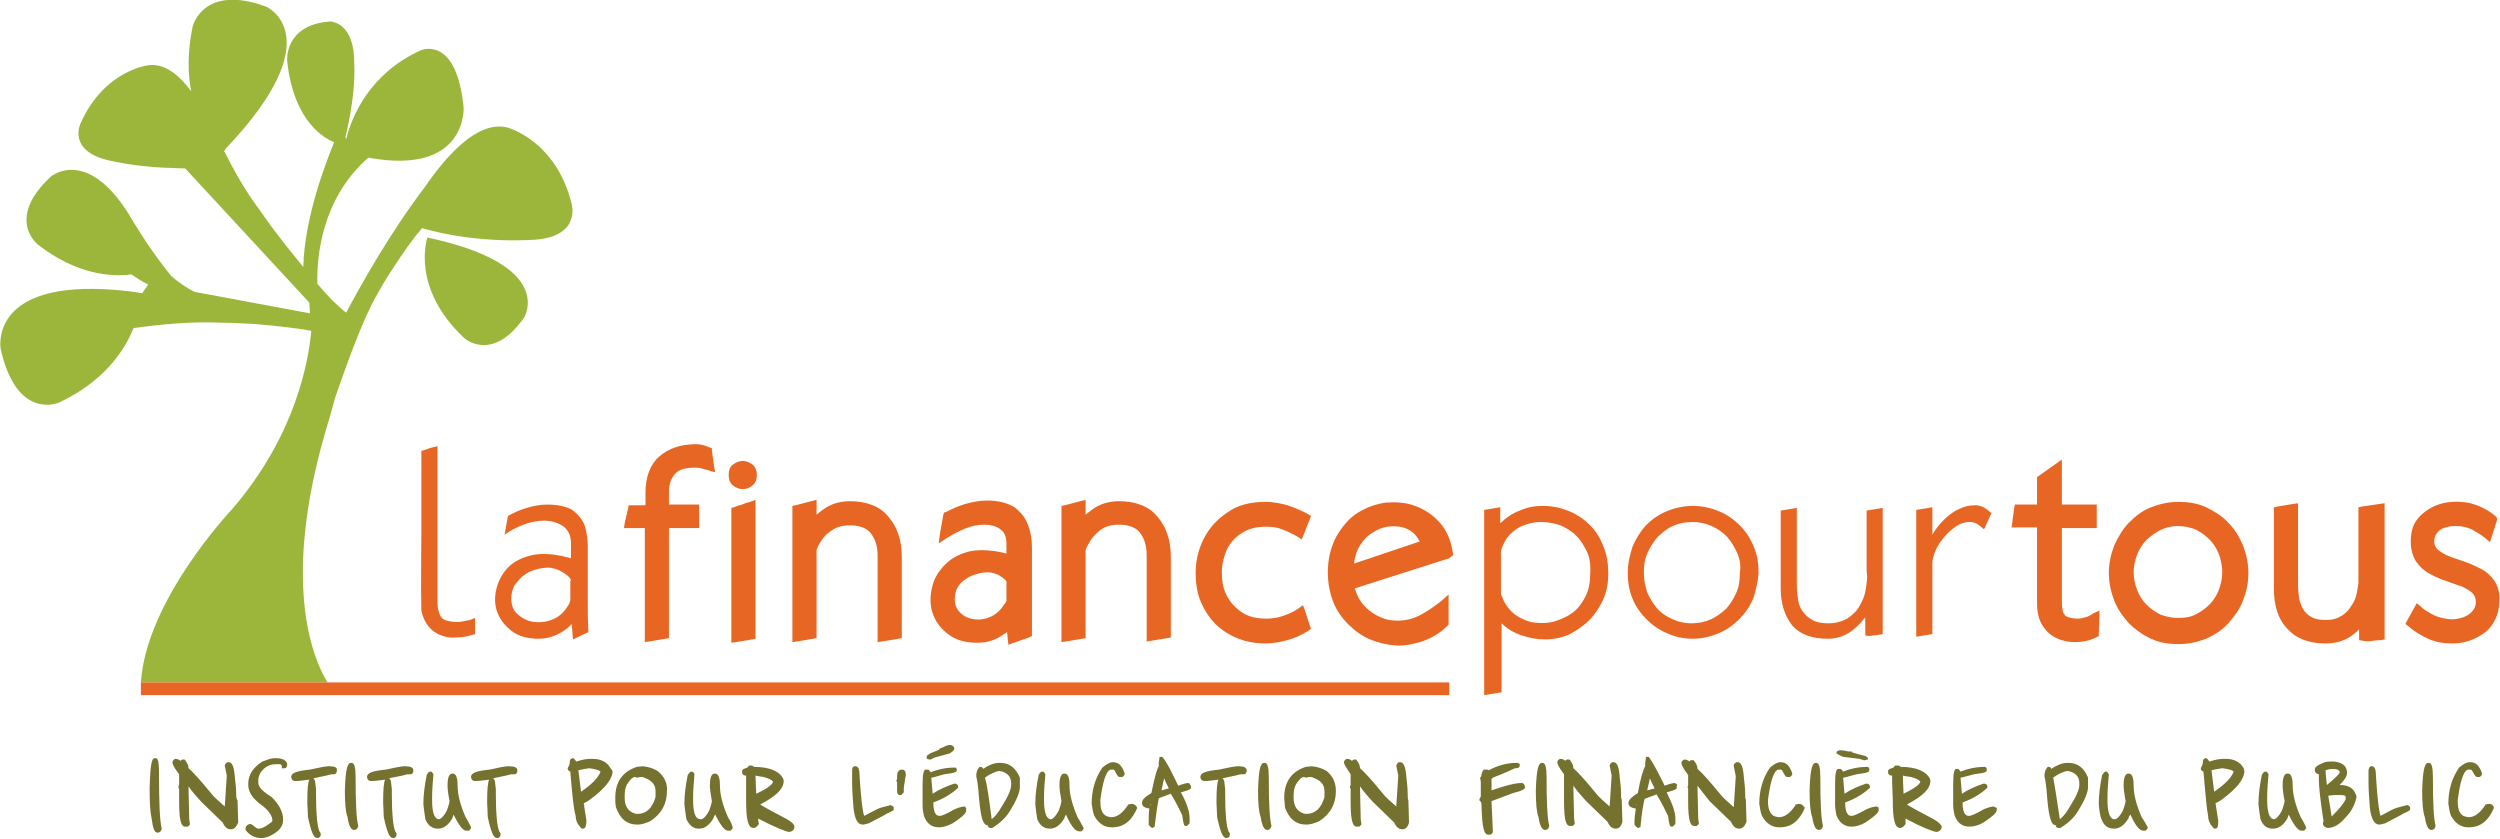
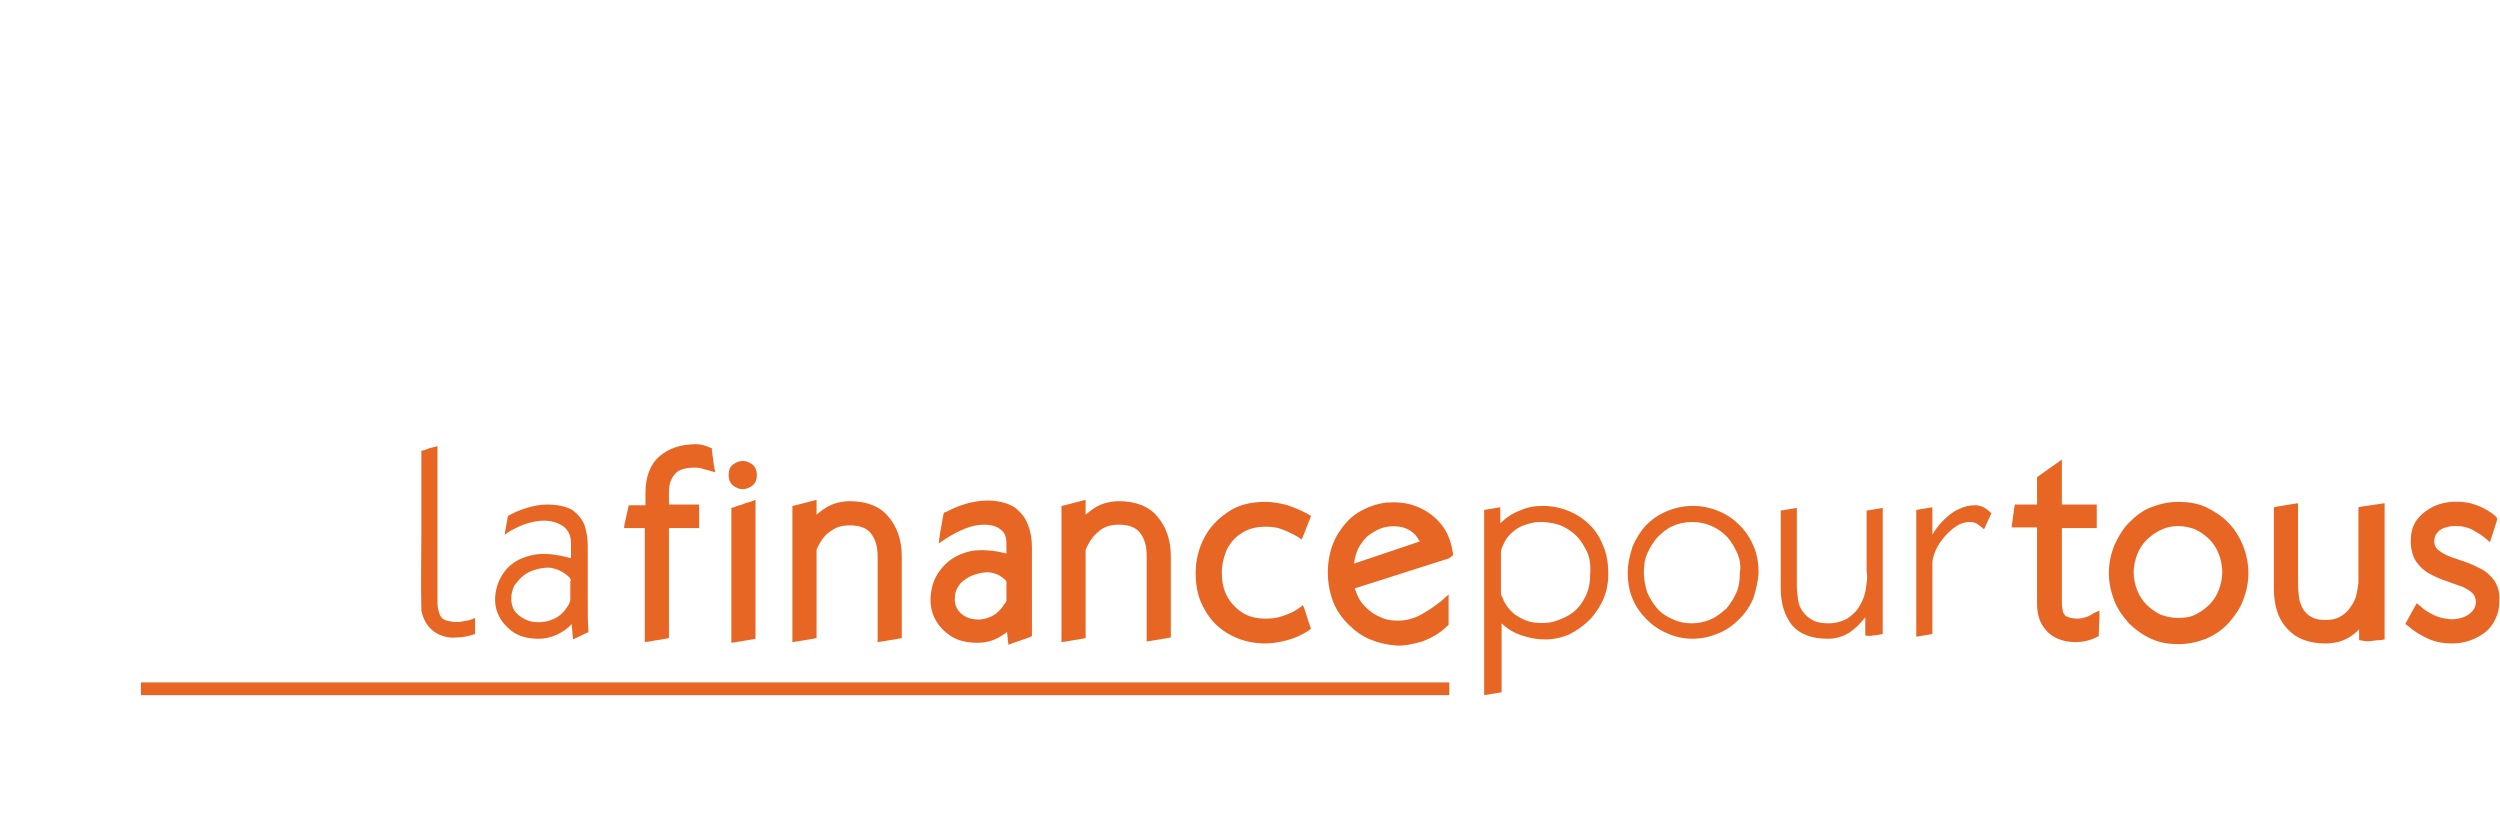
<svg xmlns="http://www.w3.org/2000/svg" width="372.6" height="125.1" viewBox="0 0 372.6 125.1">
-   <path fill="#9BB63B" d="M63.7 35.4s-2.6 7.4 5.5 15c0 0 4.2 3.8 9-3.2-.1 0 4.7-7.7-14.5-11.8zm-14.9 66.3c-1.7-2.8-7.2-13.9-.2-37.7.4-1.4 1-3.3 1.3-4.6 1.8-5.2 4.2-11.9 6.3-15.5.6-1.1 1.3-2.3 2.1-3.5 1.8-2.8 3.3-4.9 4.6-6.4 8.6 2.5 17.1 1.7 17.1 1.7 6.6-.6 5.2-5.3 5.2-5.3-2.3-9.5-9.6-11.4-9.6-11.4-4.5-1.1-9.2 4.4-12.3 8.9-5.1 6.7-9.6 14.7-11.7 18.7-1.2-.9-2.7-2.4-4.3-4.3-.1-3.7.5-12.6 7.6-18.8 14.8 2.7 14.2-7.5 14.2-7.5-1.1-10.9-6.4-8.5-6.4-8.5-7.7 3.5-10.3 10-11.1 13.2l-.1-.1v-.2c1.2-5.1 1.4-8.6 1.3-10.8.1-6.4-3.6-6.4-3.6-6.4-6.9.5-6.4 5.9-6.4 5.9 1 9.3 5.8 11.6 7 12.1-1.3 3.2-4.4 11.2-4.6 18.6-1.1-1.4-2.3-2.8-3.5-4.4-1.1-1.4-2.1-2.8-3-4.1-2.1-2.8-3.8-5.8-5.3-8.8.1-.1.2-.2.2-.3 16-16.8 6.1-21.2 6.1-21.2-9.5-3.5-11 3-11 3-.8 3.9-.7 7.1-.2 9.6-1.7-2.3-3.8-4.1-6.2-3.9 0 0-6.7.6-10.3 8.7 0 0-1.9 3.9 3.8 5.4 0 0 3.8 1 8.8 1.2.9 0 1.9.1 3 .1l18.5 20 .1 1.6-17.2-3.2c-1.2-.6-2.4-1.4-3.5-2.4-.5-.6-2.8-3.4-5.6-8-6.6-11.6-12.3-6.8-12.3-6.8-6.9 6.4-1.9 10.2-1.9 10.2 5.7 4.4 10.8 4.8 13.9 4.4.6.4 1.4 1 2.5 1.5l-.9 1.3c-2.3-.4-4.1-.5-5.7-.6-17.2-.8-15.4 8.9-15.4 8.9 2.4 10.8 8.7 8 8.7 8 6.6-3.1 9.7-7.6 11.1-11.1 4.3-.6 8.7-1 13.2-.8 1.6 0 3.3.1 5 .2 3.4.3 6.1.6 8.3 1-.4 4.3-2.2 15.5-11.9 26.7 0 0-12.7 13.4-13.5 25.7h27.8z" />
  <path fill="#E86624" d="M70.8 92.1v2.4c-.9.3-1.8.5-2.6.5-.9.1-1.7 0-2.4-.3-.7-.2-1.4-.7-1.9-1.3-.5-.6-.9-1.4-1.1-2.4-.1-4 0-7.9 0-11.9v-11.9c.4-.1.8-.2 1.2-.4l1.2-.3v22.7c0 .6 0 1.1.1 1.6.1.4.2.8.4 1.1.2.3.5.5.9.6.4.1.9.2 1.6.2.4 0 .9-.1 1.3-.2.4 0 .8-.2 1.3-.4zM85.4 95.3l-.2-2.3c-.6.7-1.4 1.2-2.2 1.6-.9.4-1.8.6-2.7.6-1.7 0-3.1-.4-4.1-1.2-1-.8-1.7-1.7-2.1-2.8-.4-1.1-.4-2.3-.1-3.5.3-1.2.9-2.3 1.8-3.2.9-.9 2.2-1.5 3.7-1.8 1.6-.3 3.4-.1 5.6.5v-2.2c0-1.2-.4-2-1.2-2.6-.8-.5-1.7-.8-2.8-.8-1 0-2 .2-3.1.6-1 .4-2 .9-2.8 1.5l.5-2.8c.9-.5 1.8-.9 2.8-1.2 1-.3 2-.5 3-.5 1.7 0 2.9.3 3.8.8.8.6 1.4 1.3 1.8 2.2.3.9.5 2 .5 3.2v8.3c0 1.5 0 3 .1 4.5l-2.3 1.1zm-.6-9.3c-.3-.3-.6-.5-.9-.7-.4-.2-.7-.4-1.1-.5-.4-.1-.7-.2-1-.2-.7 0-1.3.1-2 .3-.7.2-1.3.5-1.8.9s-.9.9-1.3 1.4c-.3.6-.5 1.2-.5 2 0 1 .3 1.8 1 2.4.7.6 1.5 1 2.4 1.1.9.1 1.9 0 2.8-.4 1-.4 1.7-1.1 2.3-2.1.1-.1.1-.2.2-.4s.1-.3.1-.4v-2.8c.2-.1 0-.4-.2-.6zM106.1 67.1v-.3l-.3-.1c-.7-.3-1.3-.5-2-.5-2.3 0-4.1.6-5.5 1.8-1.4 1.2-2.1 3.1-2.1 5.4v1.9h-2.5l-.1.5-.5 2.2-.1.7h3.1v17l.7-.1 2.4-.4.5-.1v-16.4h4.5v-3.5h-4.5v-1.9c0-.7.1-1.3.4-1.9.2-.5.6-.9 1-1.2.5-.3 1.3-.5 2.3-.5.4 0 .7 0 1.1.1.3.1.7.2 1.1.3l1 .3-.2-1-.3-2.3zm4.5 8.1l-.7.2-.5.2-.4.1v20.1l.7-.1 2.4-.4.5-.1v-20.7l-.8.3c-.4.1-.8.2-1.2.4zm1.5-6c-.4-.3-.9-.5-1.4-.5-.5 0-1 .2-1.4.5-.5.3-.7.9-.7 1.6 0 .7.2 1.2.7 1.6.4.3.9.5 1.4.5.5 0 1-.2 1.4-.5.5-.4.7-.9.7-1.6 0-.9-.4-1.4-.7-1.6zm14.6 5.5c-1.3 0-2.5.3-3.5.9-.5.3-1 .7-1.5 1.1v-2.2l-.8.2-2.3.6-.5.1v20.3l.7-.1 2.4-.4.5-.1v-13.1s0-.1.1-.3c.1-.3.2-.4.2-.4.5-1 1.1-1.7 1.9-2.2.8-.6 1.7-.8 2.8-.8 1.4 0 2.5.4 3.1 1.2.7.9 1 2 1 3.4v12.8l.7-.1 2.4-.4.5-.1v-12.2c0-2.4-.7-4.4-2-5.9-1.2-1.5-3.2-2.3-5.7-2.3zm27.1 15.2v-8.3c0-1.3-.2-2.4-.6-3.4-.4-1.1-1.1-1.9-2-2.6-1-.6-2.3-1-4.1-1-1.1 0-2.1.2-3.2.5-1 .3-1.9.7-2.9 1.2l-.3.1-.1.3-.5 2.8-.2 1.5 1.2-.8c.8-.5 1.7-1 2.7-1.4 1-.4 1.9-.6 2.9-.6.9 0 1.8.2 2.4.7.6.4.9 1.1.9 2.1v1.5c-1.9-.5-3.7-.6-5.1-.4-1.6.3-3 1-4 2s-1.7 2.1-2 3.5c-.3 1.3-.3 2.6.1 3.8.4 1.2 1.2 2.3 2.3 3.1 1.1.9 2.6 1.3 4.4 1.3 1 0 2-.2 3-.7.5-.3 1-.6 1.4-.9l.1 1.1.1.8.8-.3 2.3-.8.4-.2v-4.9zm-3.8-1.7v1.4l-.1.1c0 .1-.1.3-.2.3-.5.9-1.2 1.5-2 1.9-.9.4-1.7.5-2.5.4-.8-.1-1.5-.4-2.1-1-.5-.5-.8-1.1-.8-2 0-.6.1-1.2.4-1.7.3-.5.6-.9 1.1-1.2.5-.4 1-.6 1.6-.8.6-.2 1.2-.3 1.8-.3.1 0 .4 0 .8.1.3.1.7.2 1 .4.3.2.6.4.8.6.2.2.2.3.2.4v1.4zm16.8-13.5c-1.3 0-2.5.3-3.5.9-.5.3-1 .7-1.5 1.1v-2.2l-.8.2-2.3.6-.5.1v20.3l.7-.1 2.4-.4.5-.1v-13.1s0-.1.1-.3l.2-.4c.5-1 1.1-1.7 1.9-2.3.8-.6 1.7-.8 2.8-.8 1.4 0 2.5.4 3.1 1.2.7.9 1 2 1 3.4v12.8l.7-.1 2.4-.4.5-.1v-12.1c0-2.4-.7-4.4-2-5.9-1.2-1.5-3.2-2.3-5.7-2.3zm27.7 16.3l-.3-.8-.7.5c-.7.5-1.4.8-2.3 1.1-.8.3-1.7.4-2.5.4-1.5 0-2.7-.3-3.7-1s-1.7-1.5-2.2-2.5c-.5-1-.7-2.1-.7-3.4 0-1.2.3-2.3.7-3.3.5-1 1.2-1.9 2.2-2.5 1-.7 2.2-1 3.7-1 .8 0 1.7.1 2.4.4.8.3 1.6.7 2.3 1.1l.6.4.3-.7.9-2.3.2-.5-.5-.3c-.9-.5-1.9-.9-3-1.3-1.1-.3-2.2-.5-3.3-.5-2.3 0-4.2.5-5.7 1.6-1.5 1-2.7 2.3-3.5 3.9-.8 1.6-1.2 3.3-1.2 5.1 0 1.8.3 3.5 1.1 5 .8 1.6 1.9 2.9 3.5 3.9s3.5 1.6 5.8 1.6c1.1 0 2.2-.2 3.3-.5 1.1-.3 2.2-.8 3.1-1.4l.4-.3-.2-.5-.7-2.2zm22.1-8.3l-.1-.5c-.3-1.8-.9-3.2-2-4.4-1-1.1-2.2-1.9-3.6-2.4-1.3-.5-2.8-.6-4.3-.5-1.5.2-2.9.7-4.2 1.5-1.3.8-2.3 2-3.2 3.5-.8 1.5-1.3 3.3-1.3 5.4 0 1.6.3 3.1.8 4.4.5 1.3 1.3 2.4 2.3 3.4.9.9 2 1.7 3.2 2.2 1.2.5 2.5.8 3.8.9 1.3.1 2.6-.2 4-.6 1.3-.5 2.6-1.2 3.7-2.3l.2-.2v-4.5l-1 .9c-1 .8-2 1.5-3.1 2.1-1.1.6-2.2.9-3.5.9-.8 0-1.6-.1-2.3-.4-.7-.3-1.3-.6-1.9-1.1-.6-.5-1.1-1-1.5-1.7-.3-.5-.5-1.1-.7-1.6l14.1-4.5.6-.5zm-14.8 1.3c.1-.8.3-1.5.6-2.2.5-.9 1-1.6 1.7-2.1s1.4-.9 2.2-1.1c.8-.2 1.6-.2 2.3-.1.7.1 1.4.4 2 .9.4.3.7.8 1 1.3l-9.8 3.3zM223.7 103.2l-2.5.4v-27.6l2.4-.4v2.4c.8-.8 1.8-1.5 2.9-1.9 1.1-.5 2.2-.7 3.4-.7 1.5 0 2.8.3 4 .8 1.2.5 2.2 1.2 3.1 2.1.9.9 1.5 1.9 2 3.2.5 1.2.7 2.6.7 4 0 1.3-.2 2.5-.7 3.7-.5 1.2-1.2 2.2-2 3.1-.9.9-1.9 1.6-3 2.2-1.1.5-2.4.8-3.7.8-1.2 0-2.3-.2-3.5-.6-1.2-.4-2.2-1-3-1.8v10.3zm12.6-21.4c-.5-1-1.2-1.9-2-2.5-.8-.6-1.7-1.1-2.8-1.3-1-.2-2-.3-3-.1-1 .2-1.9.5-2.7 1.1-.8.6-1.4 1.3-1.8 2.3-.1.2-.2.4-.2.5-.1.2-.1.4-.1.6v6.1c0 .1.1.3.2.5s.2.4.2.5c.5 1 1.2 1.8 2 2.3.8.5 1.7.9 2.7 1 1 .1 1.9.1 2.9-.2 1-.3 1.9-.7 2.7-1.3.8-.6 1.4-1.4 1.9-2.4s.7-2.1.7-3.3c.1-1.6-.1-2.8-.7-3.8zM261.3 89.2c-.5 1.2-1.2 2.2-2.1 3.1-.9.9-1.9 1.6-3.1 2.1-1.2.5-2.5.8-3.8.8-1.4 0-2.7-.3-3.8-.8-1.2-.5-2.2-1.2-3.1-2.1-.9-.9-1.6-1.9-2.1-3.1-.5-1.2-.7-2.5-.7-3.8 0-1.4.3-2.6.7-3.9.5-1.2 1.2-2.3 2-3.2.9-.9 1.9-1.6 3.1-2.1 1.2-.5 2.5-.8 3.9-.8s2.7.3 3.9.8c1.2.5 2.2 1.2 3.1 2.1.9.9 1.6 2 2.1 3.2.5 1.2.7 2.5.7 3.9-.1 1.3-.4 2.6-.8 3.8zm-2.4-6.8c-.4-.9-.9-1.7-1.5-2.4-.7-.7-1.4-1.2-2.3-1.6-.9-.4-1.8-.6-2.9-.6-1 0-2 .2-2.9.6-.9.4-1.6 1-2.3 1.7-.6.7-1.1 1.5-1.5 2.4-.4.9-.5 1.9-.5 2.9s.2 1.9.5 2.9c.4.9.9 1.7 1.5 2.4s1.4 1.2 2.3 1.6c.9.4 1.8.6 2.8.6 1 0 2-.2 2.9-.6.9-.4 1.6-1 2.3-1.6.6-.7 1.1-1.5 1.5-2.4.4-.9.5-1.9.5-2.9.2-1.1 0-2.1-.4-3zM279.2 94.7c-.4.1-.8.1-1.2 0v-2.7c-.7.9-1.5 1.7-2.4 2.3-1 .6-2 .9-3.2.9-2.4 0-4.2-.7-5.3-2-1.1-1.4-1.7-3.2-1.7-5.5v-11.6l2.4-.4v11.5c0 .8.1 1.6.2 2.3.1.7.4 1.3.8 1.8s.9.9 1.5 1.2c.6.3 1.4.4 2.3.4.9 0 1.6-.2 2.3-.5.7-.3 1.2-.8 1.7-1.3.5-.6.8-1.2 1.1-1.9.3-.7.4-1.5.5-2.3.1-.6.1-1.2 0-1.8v-9l2.4-.4v18.8c-.6.1-1 .2-1.4.2zM295.7 78.9c-.3-.3-.7-.6-1-.8-.3-.2-.7-.3-1.2-.3-.6 0-1.3.2-1.9.6-.6.4-1.2.9-1.8 1.6-.5.6-1 1.3-1.3 2-.3.7-.5 1.4-.5 1.9v10.6l-2.4.4v-18.9l2.4-.4v4.1c.4-.7.9-1.4 1.6-2.1.7-.7 1.4-1.3 2.3-1.7.8-.4 1.6-.6 2.5-.6.9 0 1.7.5 2.4 1.2l-1.1 2.4zM310.8 92c-.4.1-.7.2-1.1.2-.6 0-1.1-.1-1.4-.2-.3-.1-.5-.2-.6-.4-.2-.2-.3-.5-.3-.8-.1-.4-.1-.9-.1-1.5v-10.6h5.2v-3.5h-5.2v-6.7l-1 .7-2.4 1.7-.3.2v4.1h-3.3l-.1.5-.3 2.2-.1.7h3.8v11.4c0 1.3.3 2.4.8 3.2.5.8 1.2 1.5 2.1 1.9.8.4 1.8.6 2.8.6 1 0 2.1-.2 3.1-.7l.4-.2v-.4l.1-2.4v-1l-.9.4c-.4.3-.8.5-1.2.6zm21.3-14.1c-.9-1-2.1-1.7-3.3-2.3-1.3-.6-2.7-.8-4.1-.8-1.5 0-2.8.3-4.1.8-1.3.5-2.3 1.3-3.3 2.3-.9.9-1.6 2.1-2.2 3.4-.5 1.3-.8 2.7-.8 4.1 0 1.4.3 2.8.8 4.1.5 1.3 1.3 2.4 2.2 3.4.9.9 2 1.7 3.3 2.3 1.3.6 2.6.8 4.1.8 1.4 0 2.8-.3 4.1-.8 1.3-.6 2.4-1.3 3.3-2.3.9-1 1.7-2.1 2.2-3.4.5-1.3.8-2.6.8-4.1 0-1.4-.3-2.8-.8-4.1-.6-1.4-1.3-2.5-2.2-3.4zm-.9 7.4c0 .9-.2 1.8-.5 2.6s-.8 1.6-1.4 2.2c-.6.6-1.3 1.1-2.1 1.5-.8.4-1.7.5-2.6.5-.9 0-1.8-.2-2.6-.5-.8-.4-1.5-.9-2.1-1.5-.6-.6-1.1-1.4-1.4-2.2-.3-.8-.5-1.7-.5-2.6 0-.9.2-1.8.5-2.6s.8-1.6 1.4-2.2c.6-.6 1.3-1.1 2.1-1.5.8-.4 1.7-.6 2.6-.6.9 0 1.8.2 2.6.5.8.4 1.5.9 2.1 1.5.6.6 1.1 1.4 1.4 2.2.3.7.4 1.5.5 2.3v.4zm20.8-9.8l-.5.1v11.3c-.1.7-.2 1.4-.4 2.1-.2.7-.6 1.2-1 1.8-.4.5-.9.9-1.5 1.2-.6.3-1.2.4-2 .4s-1.5-.1-2-.4c-.5-.2-.9-.6-1.2-1-.3-.4-.5-.9-.7-1.6-.1-.7-.2-1.4-.2-2.2v-12.2l-.7.1-2.4.4-.5.1v12.1c0 2.5.6 4.5 1.9 5.9 1.3 1.5 3.2 2.3 5.8 2.3 1.3 0 2.5-.3 3.5-.9.5-.3 1-.7 1.5-1.2v1.6l.6.1c.5.1 1 .1 1.4 0 .3 0 .7-.1 1.1-.1h.2l.5-.1v-20.3l-.7.1-2.7.4zm19.8 11.1c-.5-.7-1.2-1.4-2-1.8-.8-.4-1.6-.8-2.5-1.1-.8-.3-1.6-.5-2.3-.8-.7-.3-1.2-.6-1.7-1-.3-.3-.5-.7-.5-1.2 0-.4.1-.8.3-1.1.2-.3.4-.5.7-.7.3-.2.7-.3 1.1-.4.4-.1.9-.1 1.3-.1.8 0 1.5.2 2.2.5.7.4 1.4.8 2 1.3l.7.6.3-.9.7-2.2.1-.4-.2-.3c-1.1-1-2.4-1.6-3.8-2-1.4-.3-2.8-.3-4.1 0-1.3.3-2.5 1-3.4 1.9-1 1-1.4 2.2-1.4 3.8 0 1.2.3 2.2.8 3 .5.7 1.2 1.4 2 1.8.7.4 1.6.8 2.5 1.1.9.3 1.6.6 2.3.8.6.3 1.2.6 1.6 1 .3.3.5.8.5 1.3 0 .4-.1.8-.3 1.1-.2.3-.5.6-.8.8-.3.2-.7.4-1.1.5-.4.1-.9.2-1.3.2-.8 0-1.7-.2-2.5-.5-.8-.4-1.6-.8-2.2-1.4l-.6-.5-.4.7-1.1 2-.2.4.4.3c.9.8 1.9 1.4 3 1.9s2.3.7 3.5.7c.9 0 1.7-.1 2.6-.4.9-.3 1.6-.7 2.3-1.2.7-.5 1.2-1.2 1.6-2 .4-.8.6-1.7.6-2.7.1-1.2-.2-2.2-.7-3zM21 101.7h195v1.9h-195z" />
-   <path fill="#74722E" d="M23.7 115.3c0-2-.2-2.3-.5-2.3h-.1c-.4 0-.7.4-.8 4.5v.1c0 2.2.1 3.6.3 4.4.2 1.5.4 2.1.9 2.1.2 0 .5-.1.6-.6-.3-1.2-.4-4-.4-8.2zm11.5 3c0-.8-.1-1.7-.2-2.5-.1-1.5-.4-2.2-.9-2.2h-.2c-.2.1-.3.2-.4.5l.3 1.5-.3 4.6c-1-.9-1.6-1.4-1.9-1.8-1.8-2.2-2.9-3.4-3.5-3.9 0-.4-.2-.8-.5-1.2l-.1-.1h-.3c-.1 0-.2.1-.3.2-.2-.2-.5-.3-.8-.3-.2.1-.4.3-.4.5 0 .1 0 .5 1 1.8v1.6l-.1.2v.2l.1.2v2c0 3 .4 3.5.8 3.6h.5l.2-.2.1-.1v-.1l-.1-.7v-.1l-.1-4.4v-.4c.6.9 1.3 1.6 1.9 2.3 0 0 3.1 3 3.2 3.1.3.7.7 1 1.2 1s.8-.3 1.1-1l-.1-3.4c-.2.1-.2-.9-.2-.9zm6.2-5.3h-.5c-.5 0-1 .2-1.8.5-1.4.9-2.1 2-2.1 3.3v.2c0 .9.5 1.8 1.6 2.7 1.3.9 2 1.8 2 2.6l-.1.2c-.8.6-1.4 1-1.9 1h-.1l-.3-.1c-.6-.5-.8-.6-.9-.6-.6.1-.7.5-.7.7v.2c.6.8 1.4 1.2 2.3 1.2.5 0 .9-.1 1.3-.3 1.3-.6 2-1.4 2-2.4 0-1.2-.6-2.3-1.7-3.4-1.3-.8-2-1.5-2-2.1v-.4c0-.4.1-.7.3-1.1.6-.9 1.4-1.3 2.3-1.3h.7l.2.2v.4h.4c.2 0 .3-.1.4-.4v-.1c0-.6-.5-.9-1.4-1zm7.6 1.2c-.5 0-1.4.2-2.8.5-2 .2-2.8.5-2.8 1.1 0 .3.2.6.6.6h.2c.4 0 1-.1 1.9-.2-.2.4-.3 1.4-.3 3.4l.1 2.2c.6 2.8 1 3.1 1.4 3.1.3 0 .5-.2.5-.5v-.2l-.2-.3c-.3-.7-.5-2.5-.5-5.4v-.9l-.1-.8c0-.4-.1-.6-.3-.8.8-.2 1.6-.3 2.7-.6h.5c.2-.1.3-.3.3-.5v-.1c.1-.4-.3-.6-1.2-.6zm4 1.6c0-1.5-.2-2.1-.6-2.1h-.1c-.4 0-.8.5-.9 4.1 0 1.9.1 3.2.4 4 .2 1.3.5 1.9 1 1.9.3 0 .5-.2.6-.6-.3-1.1-.4-3.6-.4-7.3zm7.3-1.6c-.5 0-1.4.2-2.8.5-2 .2-2.8.5-2.8 1.1 0 .3.2.6.6.6h.2c.4 0 1-.1 1.9-.2-.2.4-.3 1.4-.3 3.4l.1 2.2c.6 2.8 1 3.1 1.4 3.1.3 0 .5-.2.5-.5v-.2l-.2-.3c-.3-.7-.5-2.5-.5-5.4v-.9l-.1-.8c0-.4-.1-.6-.3-.8.8-.2 1.7-.3 2.7-.6h.6c.2-.1.3-.3.3-.5v-.1c0-.4-.4-.6-1.3-.6zm9.1 7.6c-.8-1.8-1.2-3.4-1.2-4.7 0-.8-.1-1.8-.7-1.8h-.1c-.6 0-.7 1-.7 1.8 0 .5.1 1.3.3 2.3-.1.6-.3 1.1-.4 1.4-.4.8-.9 1.3-1.2 1.3h-.1l-.2-.1c-.3-.2-.7-.8-.7-2.7v-.5c0-1.1.1-2.2.2-3.4-.1-.2-.2-.3-.3-.4h-.2c-.1 0-.3.1-.5.5-.3 1.5-.5 2.9-.5 4.3v.1c.1.9.2 1.6.3 2.2.4 1 1.1 1.4 1.8 1.4h.1c.8 0 1.5-.5 2.1-1.5.1-.3.2-.5.2-.6l.1.2c1 2 1.5 2.2 1.8 2.2h.4c.2-.2.3-.3.3-.5-.2-.4-.4-.9-.8-1.5zm6.4-7.6c-.5 0-1.5.2-2.8.5-2 .2-2.8.5-2.8 1.1 0 .3.2.6.6.6h.2c.4 0 1-.1 1.9-.2-.2.4-.3 1.4-.3 3.4l.1 2.2c.6 2.8 1 3.1 1.4 3.1.3 0 .5-.2.5-.5v-.2l-.2-.3c-.3-.7-.5-2.5-.5-5.4v-.9l-.1-.8c0-.4-.1-.6-.3-.8.8-.2 1.6-.3 2.7-.6h.6c.2-.1.3-.3.3-.5v-.1c0-.4-.4-.6-1.3-.6zm15.2.3c-.5-.9-1.4-1.4-2.7-1.4h-.3c-.5 0-1.2.1-2.1.4-.3-.4-.4-.5-.5-.5-.3 0-.5.2-.5.7 0 .1 0 .3-.3.8 0 .2.1.4.4.5.3 3.6.5 5.7.8 6.6 0 .7.3 1.3.8 1.8l.1.1h.2c.4 0 .5-.6.5-1.2l-.4-2.6c.3-.1.6-.3.9-.5 2.3-1.7 3.4-3.1 3.4-4.3l-.3-.4zm-1.5.5c-.3.9-1.3 1.9-2.9 3l-.4-3.2c.4-.1.9-.2 1.6-.3 1.6.2 1.7.5 1.7.5zm8.5-.1c-.5-.3-1.2-.6-2.2-.7l-.9.1c-2.1.7-3.2 2.2-3.2 4.6 0 .4 0 .9.1 1.4.6 1.7 1.6 2.6 3.2 2.6.6 0 1.2-.2 1.9-.5 1.7-1.1 2.5-2.6 2.5-4.5.1-1.2-.4-2.2-1.4-3zm-.3 3.3v.6c-.5 1.7-1.4 2.5-2.7 2.5 0 0-.4 0-.5-.1-.9-.3-1.4-1.1-1.4-2.3v-.3c0-.6.1-1.2.3-1.6.6-1 1-1.2 1.3-1.2.1.1.2.1.3.1l.4-.1h.1c.2 0 .4 0 .5.1 1.1.4 1.7 1 1.7 2v.3zm10.8 3.6c-.8-1.8-1.2-3.4-1.2-4.7 0-.8-.1-1.8-.7-1.8h-.1c-.6 0-.7 1-.7 1.8 0 .5.1 1.2.3 2.3-.1.6-.3 1.1-.4 1.4-.4.8-.9 1.3-1.2 1.3h-.1l-.4-.1c-.3-.2-.7-.8-.7-2.7v-.5c0-1 .1-2.1.2-3.4 0-.2-.2-.3-.3-.4h-.2c-.1 0-.2.1-.5.5-.3 1.5-.5 2.9-.5 4.3v.1c.1.9.2 1.6.3 2.2.5 1 1.1 1.4 1.8 1.4h.1c.8 0 1.5-.5 2.1-1.5.1-.3.2-.5.3-.6l.1.2c1 2 1.5 2.2 1.8 2.2h.4c.2-.2.3-.3.3-.5-.1-.4-.3-.9-.7-1.5zm8.8.3c-2.1-1.1-3.4-1.8-4-2.2 2.3-1.2 3.5-2.3 3.5-3.5v-.1l-.1-.3c-.6-1.1-2.1-1.7-4.3-1.7l-.3-.2h-.4c-.2.1-.2.2-.3.3-.6.2-.8.3-.8.5v.2c0 .2.1.5.6.5v3.7c0 2.9.3 4.1 1.1 4.1.2 0 .5-.1.8-.6v-.1l-.1-.4v-.3c2.5 1.3 4 1.9 4.6 2 .7-.1.8-.5.8-.8 0-.3-.4-.7-1.1-1.1zm-4.6-3.8v-.2s-.1-1.9-.1-2.5c.4.1 1.2.2 1.2.2.7.2 1.2.4 1.4.7 0 .2-.3.8-2.5 1.8zm20 1.7l-1.5.4c-.3.1-1.1.5-2.4 1.2-.1-.2-.4-1.3-.7-6.1 0-.3 0-1.3-.6-1.3h-.1c-.4 0-.4.5-.4.7v1.7c0 1.2.1 2.5.2 3.8.2 1.7.6 2.5 1.4 2.5.2 0 .5-.1.9-.2 2.1-1.1 2.5-1.3 2.6-1.4.9-.4 1-.5 1.1-.6v-.4c-.2-.2-.4-.3-.5-.3zm1.7-5.3c-.3 0-.7.2-.7 1v.4l-.1.2v.2h.1v1.4c0 .3.1.5.3.6h.3l.1-.1.2-.2.1-.1v-.7l.3-1.9c0-.7-.3-.8-.6-.8zm9.5 5.6l-.1-.1c-.3 0-.8.1-1.5.4-1.4.8-2 1-2.2 1-.3 0-1 0-1-2 1.4-.5 2.6-1.2 3.6-2.1l.1-.1v-.1c0-.3-.1-.4-.4-.5h-.2c-1.2.4-2.3.9-3.2 1.5l-.2-2.4c.3 0 .8-.2 1.9-.5 1.8-.2 1.9-.4 1.9-.6v-.2l-.1-.1-.1-.1h-.1c-1.4 0-2.6.3-3.6.7-.2-.3-.3-.4-.4-.4h-.3c-.3 0-.5.4-.5 2.3v3c0 .6.1 1.1.2 1.6.4 1.1 1.1 1.7 2.2 1.7h.1c.6 0 1.2-.2 2-.6 1.8-1.2 2-1.6 2-1.9v-.3l-.1-.2zm8.1-4.4c-.6-1.4-1.5-2.2-2.9-2.2h-.2c-.7 0-1.5.3-2.4.9 0-.1-.1-.3-.3-.3h-.2l-.1.1c-.3.4-.4.8-.4 1.3.1.4.3 1.4.4 3.1.3 3.7.8 4.2 1.3 4.2.1.3.2.4.4.4h.3c1.1-.7 2-1.5 2.6-2.5 1-1.6 1.5-2.8 1.5-3.6v-1.4zm-1.3 1.1c0 .7-.5 1.8-1.4 3.2-.5.9-1 1.5-1.5 1.9-.4-3.2-.7-5.2-1-6.2.8-.6 1.6-.9 2.1-1l.5.1c.8.3 1.3.8 1.3 1.7v.3zm9.9 4.8c-.8-1.9-1.2-3.4-1.2-4.7 0-.8-.1-1.8-.7-1.8h-.1c-.6 0-.7 1-.7 1.8 0 .5.1 1.2.3 2.3-.1.6-.3 1.1-.4 1.4-.4.8-.9 1.3-1.2 1.3h-.1l-.2-.1c-.3-.2-.7-.8-.7-2.7v-.5c0-1.1.1-2.2.2-3.4-.1-.2-.2-.3-.3-.4h-.2c-.1 0-.3.1-.5.5-.3 1.5-.5 2.9-.5 4.3v.1c.1.9.2 1.7.3 2.2.4 1 1.1 1.4 1.8 1.4h.1c.8 0 1.5-.5 2.1-1.5.1-.3.2-.5.3-.6l.1.3c.7 1.5 1.3 2.2 1.8 2.2h.4c.2-.2.3-.3.3-.5-.3-.5-.5-1-.9-1.6zm8-2l-.4.1h-.1v.1c-.8 1.2-1.6 1.8-2.5 1.8l-.5-.1c-.7-.2-1.1-.9-1.1-2.2v-.3c.5-3.9 1.2-4.5 1.6-4.5h.2c.1 0 .2 0 .3.1.5 1 .6 1 .8 1h.4l.1-.1.1-.1.1-.1v-.3c-.4-1.1-.9-1.6-1.7-1.6h-.1c-.4 0-.9.3-1.5.8-1.1 1.6-1.6 3.4-1.6 5.4.1.7.2 1.3.4 1.8.6 1.1 1.5 1.7 2.5 1.7h.2c1.7 0 2.9-1 3.7-2.9-.2-.4-.5-.6-.9-.6zm8.7-3l-.2-.1c-.2 0-.7.1-1.5.4-1-2.1-1.7-3.5-2.3-4.2l-.1-.1h-.4v.2l-.1.7v.5c-.2.3-.5 1.1-1.1 4-1 .6-1.4 1-1.4 1.5 0 .3.2.7 1.1.8-.1.7-.1 1.4-.1 2v.4c.2.3.4.5.6.5l.3-.2v-.1c.2-1.7.4-3.1.6-4.1.1-.1.5-.2 1.8-.7.9 1.5 1.4 2.6 1.7 3.2.2 1.5.3 1.6.5 1.6h.2l.1-.1.2-.2.1-.1v-.7c0-1-.4-2.3-1.3-3.9 1.4-.4 1.5-.5 1.5-.7v-.3l-.1-.1-.1-.2zm-5.8 3.2h-.1s.1-.1.2-.1l-.1.1zm1.6-2.2l.4-1.8c.1.3.3.7.7 1.5l-1.1.3zm11.4-3.6c-.5 0-1.4.2-2.8.5-2 .2-2.8.5-2.8 1.1 0 .3.2.6.6.6h.2c.4 0 1-.1 1.9-.2-.2.4-.3 1.4-.3 3.4l.1 2.2c.6 2.8 1 3.1 1.4 3.1.3 0 .5-.2.5-.5v-.2l-.2-.3c-.3-.7-.5-2.5-.5-5.4v-.9l-.1-.8c0-.4-.1-.6-.3-.8.8-.2 1.6-.3 2.7-.6h.6c.2-.1.3-.3.3-.5v-.1c0-.4-.4-.6-1.3-.6zm4.6 1.6c0-1.5-.2-2.1-.6-2.1h-.1c-.5 0-.8.7-.9 4.1 0 1.9.1 3.2.4 4 .2 1.3.5 1.9 1 1.9.3 0 .5-.2.6-.6-.3-1.2-.4-3.6-.4-7.3zm8.6-.9c-.5-.3-1.2-.6-2.2-.7l-.9.1c-2.1.7-3.2 2.2-3.2 4.6 0 .4.1.9.1 1.4.6 1.7 1.6 2.6 3.2 2.6.6 0 1.2-.2 1.9-.5 1.7-1.1 2.5-2.6 2.5-4.5 0-1.2-.4-2.2-1.4-3zm-.3 3.3v.6c-.5 1.7-1.4 2.5-2.7 2.5 0 0-.4 0-.5-.1-.9-.3-1.4-1.1-1.4-2.3v-.3c0-.6.1-1.2.3-1.6.6-1 1-1.2 1.3-1.2.1.1.2.1.3.1l.4-.1h.1c.2 0 .4 0 .5.1 1.1.4 1.7 1 1.7 2v.3zm12.4.1c0-.8-.1-1.6-.2-2.5-.1-1.5-.4-2.2-.9-2.2h-.2c-.2.1-.3.2-.4.5l.3 1.5-.3 4.6c-.9-.8-1.6-1.4-1.9-1.8-1.7-2.1-2.9-3.4-3.5-3.9 0-.4-.2-.8-.5-1.2l-.1-.1h-.3c-.1 0-.2.1-.3.2-.2-.2-.5-.3-.8-.3-.2.1-.4.3-.4.5 0 .3.4.9 1 1.8v1.6l-.1.2v.2l.1.2v2c0 3 .4 3.5.8 3.6h.5l.2-.2.1-.1v-.1l-.1-.7v-.1l-.1-4.4v-.4c.6.9 1.3 1.6 1.9 2.3 0 0 3.1 3 3.2 3.1.3.7.7 1 1.2 1s.8-.3 1-1l-.1-3.4c-.1.1-.1-.9-.1-.9zm17.1-1.6h-.1c-1 0-2.5.4-4.5 1.1v-1.7l.2-.2c1.8-.7 2.9-1.2 3.3-1.4.2 0 .7 0 .7-.4v-.2l-.1-.1-.2-.1h-.2c-1.4 0-2.8.4-4.1 1.1l-.2-.1h-.4c-.3 0-.4.4-.5.7 0 .3-.1.4-.1.4l-.1.1v.1l.1.5v2.2l-.2.4v.2l.1.1c.1.1.2.2.2.5v.1c.1 3.9.5 4.4 1 4.4h.3c.2 0 .3-.2.4-.4l-.2-4.6 3.2-1.2c1.3-.3 1.8-.6 1.8-.9-.1-.4-.2-.5-.4-.6zm3.6-.9c0-1.5-.2-2.1-.6-2.1h-.1c-.4 0-.8.5-.9 4.1 0 1.9.1 3.2.4 4 .2 1.3.5 1.9 1 1.9.2 0 .5-.1.6-.6-.3-1.2-.4-3.6-.4-7.3zm11.1 2.5c0-.8-.1-1.6-.2-2.5-.1-1.5-.4-2.2-.9-2.2h-.2c-.2.1-.3.2-.4.5l.3 1.5-.3 4.6c-.9-.8-1.6-1.4-1.9-1.8-1.8-2.2-2.9-3.4-3.5-3.9 0-.4-.2-.8-.5-1.2l-.1-.1h-.3c-.1 0-.2 0-.3.2-.2-.2-.5-.3-.8-.3-.2.1-.4.3-.4.5s.1.6 1 1.8v4.1c0 3 .4 3.5.8 3.6h.5l.2-.2.1-.1v-.1l-.1-.7v-.1l-.1-4.4v-.4c.6.9 1.3 1.6 1.9 2.3 0 0 3.1 3 3.2 3.1.3.7.7 1 1.2 1s.8-.3 1-1l-.1-3.4c-.1.2-.1-.8-.1-.8zm8.2-1.5l-.2-.1c-.2 0-.7.1-1.5.4-1-2-1.7-3.4-2.3-4.2l-.1-.1h-.4v.2l-.1.7v.5c-.3.5-.7 1.8-1.1 4-1 .6-1.4 1.1-1.4 1.5 0 .3.2.7 1.1.8-.1.7-.2 1.4-.2 2v.4c.1.1.3.5.6.5l.2-.1h.1v-.1c.2-2.1.4-3.3.6-4.1.1-.1.5-.2 1.8-.7.9 1.5 1.4 2.6 1.7 3.2.2 1.5.3 1.6.5 1.6h.2l.1-.1.2-.2.1-.1v-.8c0-1-.5-2.3-1.3-3.9 1.4-.4 1.5-.5 1.5-.7v-.3l.1-.1-.2-.2zm-5.9 3.2h-.1l.1-.1v.1zm1.6-2.2l.4-1.8c.1.3.3.7.7 1.5l-1.1.3zm14.6.5c0-.8-.1-1.6-.2-2.5-.1-1.5-.4-2.2-.9-2.2h-.2c-.2.1-.3.2-.4.4v.2l.3 1.5-.3 4.6c-.9-.8-1.6-1.4-1.9-1.8-1.8-2.2-2.9-3.4-3.5-3.9 0-.4-.2-.8-.5-1.2l-.1-.1h-.3c-.1 0-.2 0-.3.2-.2-.2-.5-.3-.8-.3-.2.1-.4.3-.4.5 0 .1 0 .5 1 1.8v1.6l-.1.2.1.2v2c0 3 .4 3.5.8 3.6h.5l.2-.2.1-.1v-.1l-.1-.7v-.1l-.1-4.4v-.4c.7.9 1.3 1.7 1.8 2.3 0 0 3.1 3 3.2 3.1.3.7.7 1 1.2 1s.8-.3 1.1-1l-.1-3.4c-.1.2-.1-.8-.1-.8zm8 1.5l-.4.1h-.1v.1c-.8 1.2-1.6 1.8-2.5 1.8l-.5-.1c-.7-.2-1.1-1-1.1-2.2v-.3c.5-3.9 1.2-4.5 1.6-4.5h.2c.1 0 .2 0 .3.1.5 1 .6 1 .8 1h.4l.1-.1.2-.2v-.3c-.4-1.1-.9-1.6-1.7-1.6h-.1c-.4 0-.9.3-1.5.8-1.1 1.6-1.6 3.4-1.6 5.4.1.7.2 1.3.4 1.8.6 1.1 1.5 1.7 2.5 1.7h.2c1.7 0 2.9-1 3.7-2.9-.3-.4-.5-.6-.9-.6zm3.2-4c0-1.5-.2-2.1-.6-2.1h-.1c-.4 0-.8.5-.9 4.1 0 1.9.1 3.2.4 4 .2 1.3.5 1.9 1 1.9.3 0 .5-.2.6-.6-.3-1.1-.4-3.6-.4-7.3zm8.6 4.5l-.2-.1c-.3 0-.8.1-1.5.4-1.4.8-2 1-2.2 1-.3 0-1 0-1-2 1.4-.5 2.6-1.2 3.6-2.1l.1-.1v-.1c0-.3-.1-.4-.4-.5h-.2c-1.2.4-2.3.9-3.2 1.5l-.2-2.4c.3 0 .8-.2 2-.5 1.8-.2 1.9-.4 1.9-.6v-.3l-.1-.1-.1-.1h-.1c-1.4 0-2.6.3-3.6.7-.2-.3-.3-.4-.4-.4h-.3c-.3 0-.5.4-.5 2.3v3c0 .5.1 1.1.2 1.6.4 1.1 1.2 1.7 2.2 1.7h.1c.6 0 1.3-.2 2-.6 1.8-1.2 2-1.6 2-1.9v-.3l-.1-.1zm8.3 1.8c-2.1-1.1-3.4-1.8-4-2.2 2.3-1.2 3.5-2.3 3.5-3.5v-.1l-.1-.3c-.6-1.1-2.1-1.7-4.3-1.7l-.3-.2h-.5c-.2.1-.2.2-.3.3-.6.2-.8.3-.8.5v.2c0 .2.1.5.6.5v.9l.1 2.8c0 2.9.3 4.1 1.1 4.1.2 0 .5-.1.8-.6v-.8c2.4 1.3 4 1.9 4.6 2 .6-.1.8-.5.8-.8-.1-.3-.5-.7-1.2-1.1zm-4.5-3.8v-.2s-.1-1.9-.1-2.5c.4.1 1.2.2 1.2.2.7.2 1.2.4 1.4.7 0 .2-.4.8-2.5 1.8zm13.6 2l-.1-.1c-.3 0-.8.1-1.5.4-1.4.8-2 1-2.2 1-.3 0-1 0-1-2 1.4-.5 2.6-1.2 3.6-2.1l.1-.1v-.1c0-.3-.1-.4-.4-.5h-.2c-1.2.4-2.3.9-3.2 1.5l-.2-2.4c.3 0 .8-.2 2-.5 1.8-.2 1.9-.4 1.9-.6v-.3l-.1-.1-.1-.1h-.1c-1.4 0-2.6.3-3.6.7-.2-.3-.3-.4-.4-.4h-.2c-.3 0-.5.4-.5 2.3v3c0 .6.1 1.1.2 1.6.4 1.1 1.1 1.7 2.2 1.7h.1c.6 0 1.3-.2 2-.6 1.8-1.2 2-1.6 2-1.9v-.3l-.3-.1zm13.9-4.4c-.6-1.5-1.6-2.2-2.9-2.2h-.2c-.7 0-1.5.3-2.4.9 0-.1-.1-.3-.3-.3h-.2l-.1.1c-.3.4-.4.8-.4 1.3.1.4.3 1.4.4 3.1.3 3.7.8 4.2 1.3 4.2 0 .2.1.4.4.4h.3c1.1-.7 2-1.5 2.6-2.5 1-1.6 1.5-2.8 1.5-3.6v-1.4zm-1.3 1.1c0 .7-.5 1.8-1.4 3.2-.5.9-1 1.5-1.5 1.9-.5-3.3-.8-5.3-1-6.2.8-.6 1.6-.9 2.1-1l.5.1c.8.3 1.3.8 1.3 1.7v.3zm9.3 4.8c-.8-1.8-1.2-3.4-1.2-4.7 0-.8-.1-1.8-.7-1.8h-.1c-.6 0-.7 1-.7 1.8 0 .5.1 1.2.3 2.3-.1.6-.3 1.1-.4 1.4-.4.8-.9 1.3-1.2 1.3h-.2l-.2-.1c-.3-.2-.7-.8-.7-2.7v-.5c0-1 .1-2.1.2-3.4-.1-.2-.2-.3-.3-.4h-.2c-.1 0-.2.1-.5.5-.3 1.5-.5 2.9-.5 4.3v.1c.1 1 .2 1.7.4 2.2.4 1 1 1.4 1.8 1.4h.1c.8 0 1.5-.5 2.1-1.5.1-.3.2-.5.3-.6l.1.2c.7 1.5 1.3 2.2 1.8 2.2h.4c.2-.2.3-.3.3-.5-.3-.5-.6-1.1-.9-1.5zm15.2-7.3c-.5-.9-1.4-1.4-2.7-1.4h-.3c-.5 0-1.2.1-2.1.4-.3-.4-.4-.5-.5-.5-.3 0-.5.2-.5.7 0 .1 0 .3-.3.8 0 .2.1.4.4.5.3 3.5.5 5.7.7 6.6 0 .7.3 1.3.8 1.8l.1.1h.2c.4 0 .4-.6.4-1.2l-.4-2.6c.3-.1.6-.3.9-.5 2.3-1.7 3.4-3.1 3.4-4.3l-.1-.4zm-1.5.5c-.3.9-1.3 1.9-2.9 3l-.4-3.2c.4-.1.9-.2 1.6-.3 1.6.2 1.7.5 1.7.5zm10 6.8c-.8-1.8-1.2-3.4-1.2-4.7 0-.8-.1-1.8-.7-1.8h-.1c-.6 0-.7 1-.7 1.8 0 .5.1 1.3.3 2.3-.1.6-.3 1.1-.4 1.4-.4.8-.9 1.3-1.2 1.3h-.1l-.2-.1c-.3-.2-.7-.8-.7-2.7v-.5c0-1.1.1-2.2.2-3.4-.1-.2-.2-.3-.3-.4h-.2c-.1 0-.3.1-.5.5-.3 1.5-.5 2.9-.5 4.3v.1c.1.9.2 1.6.3 2.2.4 1 1 1.4 1.8 1.4h.1c.8 0 1.5-.5 2.1-1.5.1-.3.2-.5.2-.6l.1.2c1 2 1.5 2.2 1.8 2.2h.4c.2-.2.3-.3.3-.5-.2-.4-.4-.9-.8-1.5zm8.2-3.4c-.3-.9-1.1-1.4-2.3-1.4h-.1c.7-.7 1.1-1.3 1.1-1.8 0-.7-.3-1.5-1.9-1.7h-.4c-.3 0-.6 0-1 .1-1.3.5-1.5.8-1.5 1.1v.1c0 .2.1.5.6.6v.8c0 .9.2 3 .7 6.2l-.1.3c0 .3.2.6.7.7 1 0 1.9-.6 2.8-1.7.7-.7 1.2-1.6 1.5-2.8v-.3l-.1-.2zm-4.3-1.4c-.1-.9-.2-1.7-.2-2.2.3-.1.7-.2 1-.2 1.1 0 1.1.4 1.1.5v.1c-.1.1-.3.5-1.9 1.8zm2.8 2.1c-.3.7-1 1.5-2.1 2.6-.1-.7-.3-2-.5-3.1.1 0 .4-.1 1.1-.1h.7c.3 0 .8 0 .8.3v.3zm9.1.9l-1.5.4c-.4.1-1.5.7-2.4 1.2-.1-.2-.4-1.3-.7-6.1 0-.3 0-1.3-.6-1.3h-.1c-.3 0-.4.5-.4.7v1.7c0 1.1.1 2.4.2 3.8.2 1.7.7 2.5 1.4 2.5.2 0 .5-.1.9-.2 2.1-1.1 2.5-1.3 2.6-1.4.9-.4 1-.5 1.1-.6v-.4c-.1-.2-.3-.3-.5-.3zm3.9-4.2c0-1.5-.2-2.1-.6-2.1h-.1c-.4 0-.8.5-.9 4.1 0 1.9.1 3.2.4 4 .2 1.3.5 1.9 1 1.9.3 0 .5-.2.6-.6-.3-1.1-.4-3.6-.4-7.3zm8.3 4l-.4.1h-.1v.1c-.8 1.2-1.6 1.8-2.5 1.8l-.5-.1c-.7-.2-1.1-.9-1.1-2.2v-.3c.5-3.9 1.2-4.5 1.6-4.5h.2c.1 0 .2 0 .3.1.5.9.6 1 .8 1h.4l.1-.1.1-.1.1-.1v-.3c-.4-1.1-.9-1.6-1.7-1.6h-.2c-.4 0-.9.3-1.5.8-1.1 1.6-1.6 3.4-1.6 5.4.1.7.2 1.3.4 1.8.6 1.1 1.5 1.7 2.5 1.7h.2c1.7 0 2.9-1 3.7-2.9-.1-.4-.4-.6-.8-.6zm-232.8-6.8l.1.1.3.1h.2l.6-.3 2.2-.6c.2-.1.9-.5.7-.9-.1-.1-.1-.2-.3-.3-.2-.1-.6-.1-1 .1l-.4.2-.3.1-.2.1v.1c-.1.1-.5.2-1.4.6l-.1.1c-.3.1-.4.3-.4.5v.1zm136.6-.2l2.4.3.7.2h.2l.3-.1h.1v-.2c-.1-.2-.3-.3-.6-.4h-.1c-1.2-.3-1.5-.4-1.7-.5v-.1h-.5l-.5-.1c-.5-.1-.9-.1-1.1 0-.1.1-.2.2-.2.3 0 .2.6.4 1 .6z" />
</svg>